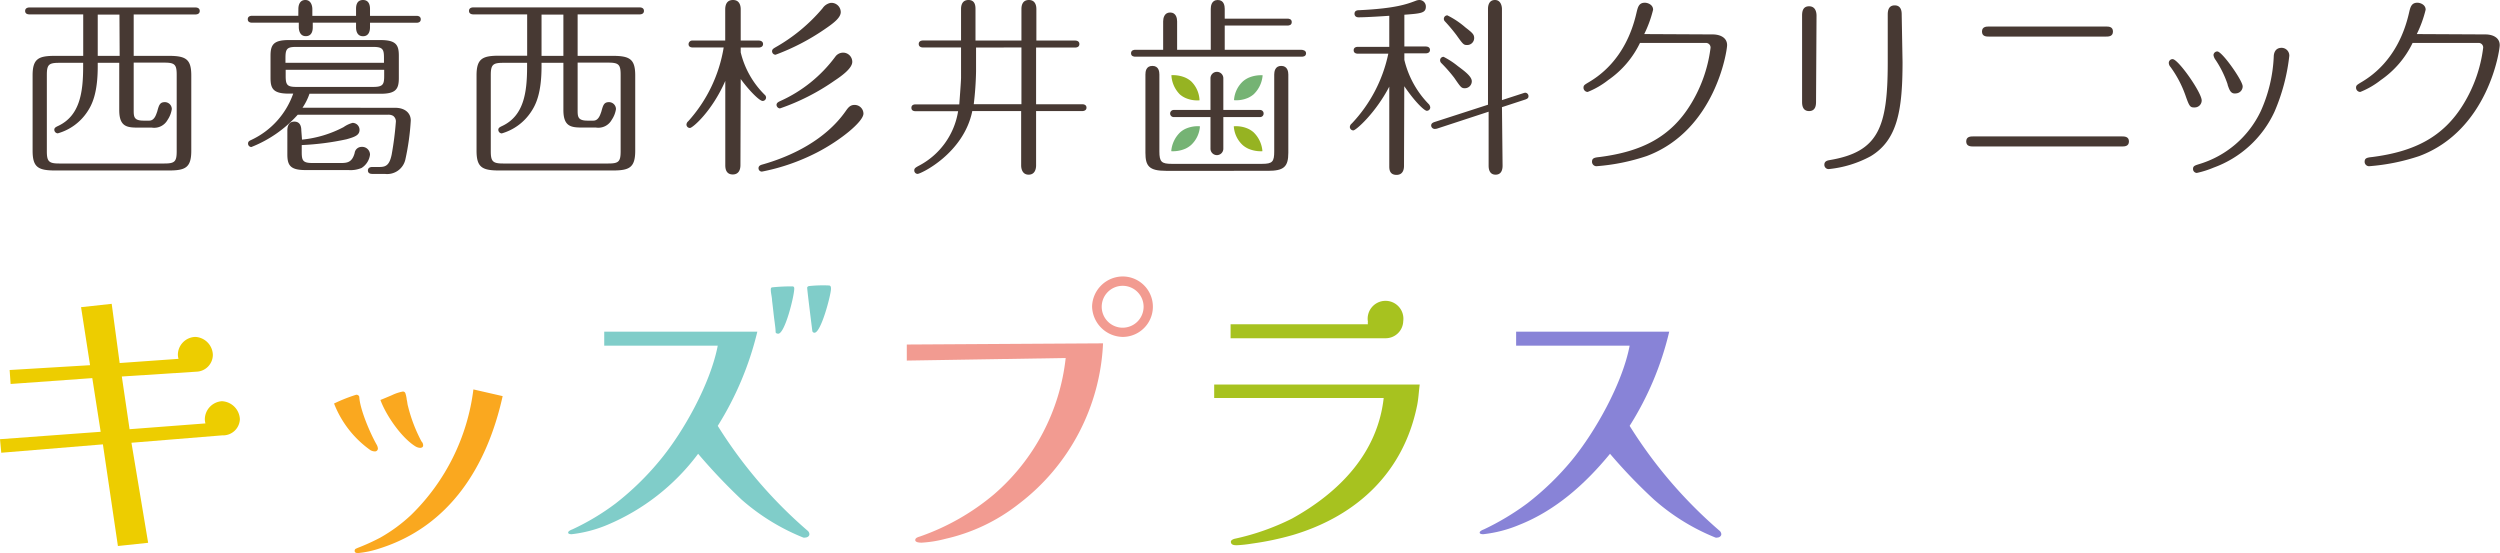
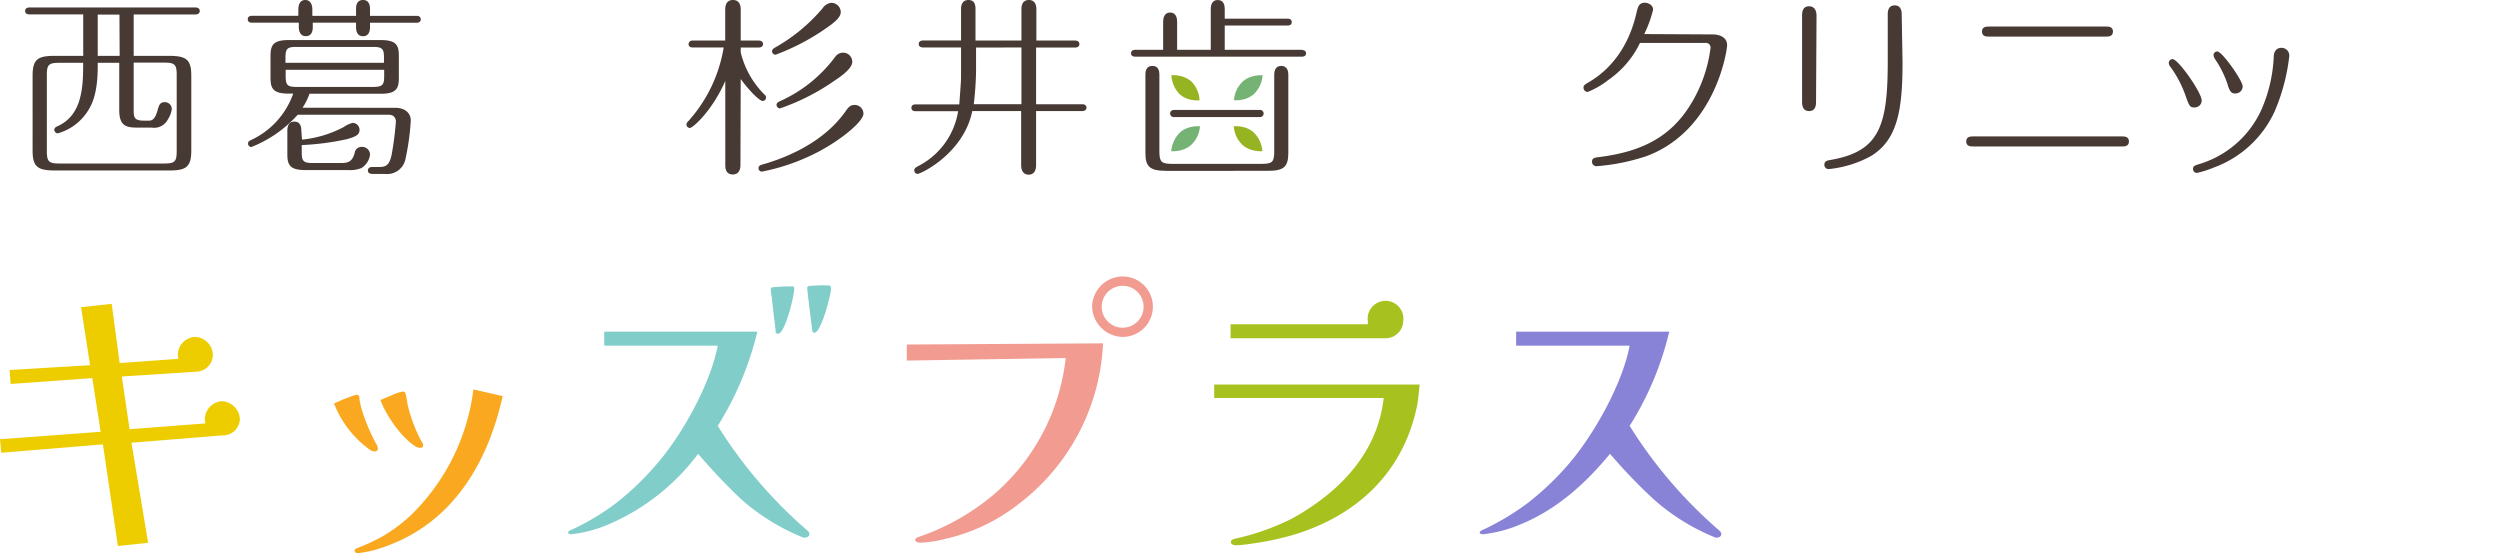
<svg xmlns="http://www.w3.org/2000/svg" viewBox="0 0 358.1 79.22">
  <defs>
    <style>.cls-1{fill:#edcd00;}.cls-2{fill:#faa81f;}.cls-3{fill:#80cdc9;}.cls-4{fill:#f29b91;}.cls-5{fill:#a7c21f;}.cls-6{fill:#8883d7;}.cls-7{fill:#473933;}.cls-8{fill:#96b322;}.cls-9{fill:#75b374;}</style>
  </defs>
  <title>logo_type</title>
  <g id="レイヤー_2" data-name="レイヤー 2">
    <g id="header">
      <path class="cls-1" d="M31.83,62.36l-13,1.06,2.39,14.33-4.33.46L14.74,63.65.18,64.85,0,62.91l14.42-1.06-1.2-7.69L1.52,55l-.14-2,11.52-.69L11.61,44,16,43.52,17.14,52l8.43-.6a2.32,2.32,0,0,1-.09-.55A2.57,2.57,0,0,1,28,48.26a2.65,2.65,0,0,1,2.49,2.58,2.43,2.43,0,0,1-2.35,2.4l-10.69.69,1.11,7.55,10.87-.83a2.32,2.32,0,0,1-.09-.55,2.62,2.62,0,0,1,2.44-2.63,2.7,2.7,0,0,1,2.58,2.58A2.41,2.41,0,0,1,31.83,62.36Z" />
      <path class="cls-2" d="M53.66,64.66a1.31,1.31,0,0,1-.6-.18,14.71,14.71,0,0,1-5.21-6.68A23.17,23.17,0,0,1,51,56.55a.41.41,0,0,1,.46.28c.09,1.8,1.57,5.25,2.49,6.86a1.31,1.31,0,0,1,.18.55A.42.42,0,0,1,53.66,64.66ZM72,56.74c-2.21,10-7.55,18.66-17.69,21.84a13.94,13.94,0,0,1-3,.64c-.18,0-.51,0-.51-.32s.28-.32.41-.41A30.33,30.33,0,0,0,54.49,77a22.84,22.84,0,0,0,4.38-3.22,30.33,30.33,0,0,0,8.94-18ZM60.16,64.15a1.49,1.49,0,0,1-.6-.18c-2-1.2-4.24-4.42-5.07-6.68.37-.14,1-.41,1.66-.69a6.22,6.22,0,0,1,1.52-.51.36.36,0,0,1,.41.28,4.17,4.17,0,0,1,.18.88c.09.32.09.64.18.92a21.71,21.71,0,0,0,1.94,5.07.76.76,0,0,1,.23.55C60.62,64.06,60.39,64.15,60.16,64.15Z" />
      <path class="cls-3" d="M115.34,77a.58.58,0,0,1-.28,0,30.73,30.73,0,0,1-8.84-5.44A82.78,82.78,0,0,1,100,65a31.39,31.39,0,0,1-13,10.18,18.64,18.64,0,0,1-5.11,1.34c-.09,0-.51,0-.51-.23s.46-.41.6-.46a34.23,34.23,0,0,0,6.22-3.73A40,40,0,0,0,94.47,66c3.5-4.19,7.32-11.15,8.34-16.49H86.55l0-2h21.93A45.29,45.29,0,0,1,102.81,61a65.72,65.72,0,0,0,12.85,15,.7.7,0,0,1,.28.51C115.94,76.82,115.62,77,115.34,77ZM111.47,47.8c-.18,0-.37-.09-.37-.23,0-.46-.09-1-.14-1.43-.14-1-.23-2-.37-3.09,0-.46-.18-1.06-.18-1.52,0-.18,0-.32.18-.37a27.87,27.87,0,0,1,2.9-.14c.23,0,.28.14.28.32C113.77,42.37,112.44,47.8,111.47,47.8Zm5.21-.14a.31.31,0,0,1-.32-.23s-.74-5.85-.74-6.22c0-.09.09-.18.23-.23a19.09,19.09,0,0,1,2.86-.09c.32,0,.32.28.32.51C119,42.32,117.6,47.66,116.67,47.66Z" />
      <path class="cls-4" d="M158,49.18a30.6,30.6,0,0,1-12.07,23,26.34,26.34,0,0,1-10.5,5,17,17,0,0,1-3.41.55c-.18,0-.92,0-.92-.37s.55-.46.78-.55a33.57,33.57,0,0,0,10.5-6,30.11,30.11,0,0,0,10.27-19.53l-22.76.37v-2.3Zm2.81-.92a4.47,4.47,0,0,1-4.38-4.38,4.42,4.42,0,0,1,4.38-4.28,4.33,4.33,0,0,1,0,8.66Zm0-7.32a3,3,0,0,0-3,2.95,3,3,0,1,0,3-2.95Z" />
      <path class="cls-5" d="M203.36,55.08c-.14,1.06-.18,2.17-.42,3.22-1.93,9.17-8.34,15.52-17.74,18.33a41.47,41.47,0,0,1-5.9,1.24,18.53,18.53,0,0,1-2.12.23c-.32,0-.87,0-.87-.51,0-.23.37-.37.51-.41a34.62,34.62,0,0,0,8.25-2.9c6.82-3.78,12.25-9.4,13.13-17.27H173.92V55.08Zm-4.93-6.63c-7.19,0-15,0-22.16,0v-2h19.67a1,1,0,0,1,0-.37A2.56,2.56,0,1,1,201,46,2.52,2.52,0,0,1,198.43,48.45Z" />
      <path class="cls-6" d="M246,77a.59.59,0,0,1-.28,0,30.53,30.53,0,0,1-8.8-5.44A75.18,75.18,0,0,1,230.62,65c-3.55,4.33-7.79,8.11-13,10.18a18.52,18.52,0,0,1-5.16,1.34c-.09,0-.51,0-.51-.23s.46-.41.6-.46a37.08,37.08,0,0,0,6.22-3.73A40,40,0,0,0,225.09,66c3.46-4.19,7.33-11.15,8.34-16.49H217.17l0-2h21.93A44.14,44.14,0,0,1,233.43,61a65.72,65.72,0,0,0,12.85,15,.7.7,0,0,1,.28.51C246.56,76.82,246.24,77,246,77Z" />
      <path class="cls-7" d="M19.15,8h5c2.48,0,3.25.47,3.25,2.81V21.58c0,2.45-.85,2.84-3.25,2.84H7.92c-2.48,0-3.25-.47-3.25-2.84V10.79C4.67,8.37,5.55,8,7.92,8h4V2.06H4.2C4,2.06,3.6,2,3.6,1.57s.41-.5.61-.5H28c.19,0,.61.06.61.5s-.41.5-.61.5H19.15ZM11.91,9H8.47C7,9,6.71,9.25,6.71,10.73V21.66c0,1.46.28,1.76,1.76,1.76H23.55c1.49,0,1.76-.28,1.76-1.76V10.73c0-1.46-.25-1.76-1.76-1.76h-4.4v6.74c0,1,0,1.57,1.43,1.57h.8c.77,0,1-.94,1.13-1.27.25-.91.36-1.38,1.1-1.38a1,1,0,0,1,1,1A3.72,3.72,0,0,1,24,17.18a2.19,2.19,0,0,1-2.25,1.1H20c-1.68,0-2.92,0-2.92-2.51V9H14V9.5c0,3.94-.85,5.56-1.52,6.55A7.52,7.52,0,0,1,8.28,19.1a.52.52,0,0,1-.5-.52c0-.28.22-.39.63-.58,3-1.46,3.5-4.71,3.5-8.42Zm5.2-6.91H14V8h3.14Z" />
      <path class="cls-7" d="M42.74,1.27c0-.38.11-1.27,1-1.27s1,1,1,1.27v1H51v-1C51,.83,51.08,0,52,0s1,.88,1,1.27v1h6.66c.22,0,.61.06.61.5s-.41.49-.61.49H53v.66c0,.41-.11,1.27-1,1.27s-1-.85-1-1.27V3.25H44.8v.66c0,.39-.08,1.27-1,1.27s-1-1-1-1.27V3.25H36.1c-.19,0-.61-.05-.61-.49s.41-.5.61-.5h6.63ZM56.61,15.44c1.38,0,2.23.74,2.23,1.82a35.13,35.13,0,0,1-.77,5.56,2.67,2.67,0,0,1-2.95,2.09H53.31c-.22,0-.61-.06-.61-.49s.41-.5.61-.5h1c.91,0,1.46-.19,1.79-1.76a45.86,45.86,0,0,0,.61-4.79,1,1,0,0,0-.39-.77,1.32,1.32,0,0,0-.69-.17H42.65A17.56,17.56,0,0,1,36,21.06a.49.49,0,0,1-.47-.5c0-.3.22-.41.47-.52a11.54,11.54,0,0,0,6-6.63h-.66c-2.26,0-2.59-.77-2.59-2.26V8c0-1.57.41-2.26,2.59-2.26H54.54c2.26,0,2.59.77,2.59,2.26v3.17c0,1.57-.41,2.26-2.59,2.26H44.33a8.27,8.27,0,0,1-1,2ZM55,9V8.29c0-1.24-.17-1.57-1.57-1.57h-11c-1.32,0-1.54.28-1.54,1.57V9ZM40.92,10v.88c0,1.29.22,1.57,1.54,1.57h11c1.4,0,1.57-.36,1.57-1.57V10Zm2.34,10a16.23,16.23,0,0,0,5.95-1.79,4.1,4.1,0,0,1,1.29-.61,1,1,0,0,1,1,1c0,.74-.61,1-1.87,1.35a37.88,37.88,0,0,1-6.41.83v1c0,1.24.17,1.57,1.57,1.57h3.86c1,0,1.76,0,2.15-1.43a1,1,0,0,1,1-.88A1.12,1.12,0,0,1,53,22.16a2.64,2.64,0,0,1-1.21,1.9,4.08,4.08,0,0,1-1.87.3H43.75c-2.18,0-2.59-.69-2.59-2.26V18.69c0-.38.08-1.27,1-1.27s1,.85,1,1.27Z" />
-       <path class="cls-7" d="M82.74,8h5c2.48,0,3.25.47,3.25,2.81V21.58c0,2.45-.85,2.84-3.25,2.84H71.51c-2.48,0-3.25-.47-3.25-2.84V10.79c0-2.42.88-2.81,3.25-2.81h4V2.06H67.79c-.19,0-.61-.06-.61-.5s.41-.5.61-.5H91.63c.19,0,.61.06.61.5s-.41.5-.61.5H82.74ZM75.5,9H72.06c-1.46,0-1.76.27-1.76,1.76V21.66c0,1.46.28,1.76,1.76,1.76H87.14c1.49,0,1.76-.28,1.76-1.76V10.73c0-1.46-.25-1.76-1.76-1.76h-4.4v6.74c0,1,0,1.57,1.43,1.57H85c.77,0,1-.94,1.13-1.27.25-.91.36-1.38,1.1-1.38a1,1,0,0,1,1,1,3.72,3.72,0,0,1-.61,1.54,2.19,2.19,0,0,1-2.26,1.1H83.62c-1.68,0-2.92,0-2.92-2.51V9H77.57V9.5c0,3.94-.85,5.56-1.52,6.55a7.53,7.53,0,0,1-4.18,3.06.52.52,0,0,1-.49-.52c0-.28.22-.39.63-.58,3-1.46,3.49-4.71,3.49-8.42Zm5.2-6.91H77.57V8H80.7Z" />
      <path class="cls-7" d="M106.06,23.67c0,.41-.11,1.32-1.1,1.32s-1.07-.88-1.07-1.32V11.59c-1.9,4.35-4.68,6.74-5.06,6.74a.49.49,0,0,1-.5-.49.66.66,0,0,1,.25-.47A20.76,20.76,0,0,0,103.66,6.8H99.23c-.22,0-.6-.06-.6-.47a.53.53,0,0,1,.6-.52h4.65V1.32C103.89.85,104,0,105,0s1.1.93,1.1,1.32V5.81h2.59c.19,0,.61.08.61.5s-.41.5-.61.5h-2.59v.69a12.74,12.74,0,0,0,3.44,6.08.52.52,0,0,1,.19.38.49.49,0,0,1-.49.5c-.47,0-2-1.57-3.14-3.14Zm17.62-7.4c0,1.15-3.3,3.85-6.69,5.59a29.55,29.55,0,0,1-7.85,2.72.48.48,0,0,1-.49-.49c0-.33.28-.44.47-.5,4.16-1.16,9.08-3.5,12-7.65.33-.47.63-.91,1.27-.91A1.26,1.26,0,0,1,123.68,16.27ZM120.43,1.73c0,.82-1.07,1.62-2.34,2.48a32,32,0,0,1-7,3.63.51.51,0,0,1-.5-.49c0-.3.22-.41.5-.58a24.75,24.75,0,0,0,6.74-5.59A1.79,1.79,0,0,1,119,.41,1.34,1.34,0,0,1,120.43,1.73Zm1.65,7.13c0,.91-1.49,2-2.51,2.67a31.44,31.44,0,0,1-7.85,4,.53.53,0,0,1-.49-.5c0-.27.22-.41.52-.55a20,20,0,0,0,7.9-6.36,1.39,1.39,0,0,1,1.13-.58A1.32,1.32,0,0,1,122.08,8.86Z" />
      <path class="cls-7" d="M146.31,5.81V1.29c0-.44.11-1.29,1.07-1.29s1.07.88,1.07,1.29V5.81H154c.19,0,.61.06.61.5s-.41.5-.61.5h-5.59v8.12h6.61c.19,0,.61.06.61.49s-.44.49-.61.49h-6.61V23.7c0,.44-.14,1.32-1.07,1.32s-1.07-.91-1.07-1.32V15.91h-7c-1.24,6.08-7.38,9-7.84,9a.49.49,0,0,1-.47-.5c0-.3.19-.41.58-.63a10.71,10.71,0,0,0,5.7-7.85h-6.08c-.22,0-.61-.05-.61-.49s.41-.49.61-.49h6.25c0-.11.25-3.25.25-3.83V6.8h-5.45c-.19,0-.61-.06-.61-.5s.42-.5.61-.5h5.45V1.29c0-.44.11-1.29,1.07-1.29s1,.88,1,1.29V5.81Zm-6.5,1v3.44a45.21,45.21,0,0,1-.33,4.68h6.83V6.8Z" />
-       <path class="cls-7" d="M201.11,23.73c0,.25,0,1.32-1.07,1.32S199,24.14,199,23.73V12.41c-2,3.83-4.79,6.27-5.15,6.27a.51.51,0,0,1-.5-.49.69.69,0,0,1,.28-.5,20.69,20.69,0,0,0,5.23-10h-4.35c-.19,0-.61-.05-.61-.49s.41-.49.61-.49H199V2.26c-1.1.08-3.38.22-4.4.22-.53,0-.58-.39-.58-.5,0-.49.44-.52.69-.52,5.15-.25,6.77-.85,8.09-1.35a1.46,1.46,0,0,1,.5-.11.93.93,0,0,1,.94.93c0,.94-.66,1-3.08,1.18V6.66h3.06c.19,0,.61.06.61.49s-.41.49-.61.49h-3.06v.94a13.57,13.57,0,0,0,3.52,6.36.82.82,0,0,1,.19.44.49.49,0,0,1-.5.49c-.3,0-1.54-1.07-3.22-3.52Zm14.12,0c0,.41-.08,1.29-1,1.29s-1-.88-1-1.29V16l-7.32,2.4a1,1,0,0,1-.3.06A.52.52,0,0,1,205,18c0-.28.16-.41.47-.52L213.14,15V1.27c0-.41.11-1.27,1-1.27s1,1,1,1.27V14.34l3.08-1a1,1,0,0,1,.28-.06.49.49,0,0,1,.44.5c0,.25-.14.36-.44.47l-3.36,1.1ZM208.82,9.47c1,.74,2,1.49,2,2.17a1,1,0,0,1-1,1c-.5,0-.6-.17-1.51-1.49A21,21,0,0,0,206.42,9a.59.59,0,0,1-.14-.36.49.49,0,0,1,.5-.5A11.41,11.41,0,0,1,208.82,9.47Zm1.1-5.53c1,.77,1.24,1,1.24,1.51a1,1,0,0,1-1,1c-.5,0-.58-.08-1.52-1.4a24.26,24.26,0,0,0-1.68-2,.5.5,0,0,1,.36-.85A12.2,12.2,0,0,1,209.92,3.94Z" />
      <path class="cls-7" d="M245.32,4.93c1,0,2.07.41,2.07,1.54,0,.8-1.68,12.19-11.51,15.88a29.61,29.61,0,0,1-7.21,1.46.64.64,0,0,1-.63-.63c0-.55.36-.61,1.1-.69,5.95-.77,10.18-2.81,13.1-7.65a20.24,20.24,0,0,0,2.78-8,.66.66,0,0,0-.72-.69h-9.39a13.62,13.62,0,0,1-4.54,5.31,11.87,11.87,0,0,1-2.95,1.71.61.61,0,0,1-.6-.6c0-.33.13-.41.58-.69,1.32-.77,5.45-3.25,7-10,.2-.83.33-1.49,1.21-1.49.41,0,1.18.28,1.18,1a17,17,0,0,1-1.27,3.49Z" />
      <path class="cls-7" d="M260.13,14.53c0,.41,0,1.38-1,1.38s-1-1-1-1.35V2.28c0-.41,0-1.38,1-1.38s1.07,1,1.07,1.35Zm12.39-5.64c0,6.88-.72,11.18-4.57,13.49a15.94,15.94,0,0,1-6,1.84.61.61,0,0,1-.63-.63c0-.55.52-.61.77-.66,7-1.18,8.31-4.68,8.31-14V2.15c0-.41,0-1.38,1-1.38s1,1,1,1.35Z" />
      <path class="cls-7" d="M303.95,19.54c.33,0,1,0,1,.72s-.66.72-1,.72H282.64c-.33,0-1,0-1-.72s.66-.72,1-.72ZM301.66,3.8c.36,0,1,0,1,.72s-.66.72-1,.72H284.9c-.36,0-1,0-1-.72s.66-.72,1-.72Z" />
      <path class="cls-7" d="M313,13.54a15.84,15.84,0,0,0-2.09-3.94.92.92,0,0,1-.25-.55.54.54,0,0,1,.55-.58c.8,0,4.16,4.79,4.16,5.92a1,1,0,0,1-1,1C313.69,15.41,313.6,15.25,313,13.54ZM327.92,8A28,28,0,0,1,325.8,16a15.37,15.37,0,0,1-8.7,8,13.59,13.59,0,0,1-2.42.77.56.56,0,0,1-.55-.58c0-.41.28-.49.8-.66a14.31,14.31,0,0,0,8.92-7.65,21.15,21.15,0,0,0,1.84-7.74c0-.36.11-1.29,1.13-1.29A1.11,1.11,0,0,1,327.92,8Zm-8.83,4.1a14.83,14.83,0,0,0-1.73-3.52,1.54,1.54,0,0,1-.3-.69.55.55,0,0,1,.55-.52c.69,0,3.63,4.18,3.63,5a1,1,0,0,1-.88,1C319.55,13.52,319.36,12.94,319.08,12.14Z" />
-       <path class="cls-7" d="M356,4.93c1,0,2.06.41,2.06,1.54,0,.8-1.68,12.19-11.51,15.88a29.61,29.61,0,0,1-7.21,1.46.64.64,0,0,1-.63-.63c0-.55.36-.61,1.1-.69,5.95-.77,10.18-2.81,13.1-7.65a20.22,20.22,0,0,0,2.78-8,.65.65,0,0,0-.72-.69h-9.39a13.64,13.64,0,0,1-4.54,5.31,11.87,11.87,0,0,1-2.95,1.71.61.61,0,0,1-.61-.6c0-.33.14-.41.58-.69,1.32-.77,5.45-3.25,7-10,.19-.83.33-1.49,1.21-1.49.41,0,1.18.28,1.18,1a16.92,16.92,0,0,1-1.27,3.49Z" />
      <path class="cls-7" d="M183.52,9.44c-.88,0-1,.8-1,1.24v11c0,1.49-.25,1.79-1.76,1.79H167.86c-1.49,0-1.79-.28-1.79-1.79v-11c0-.41-.08-1.24-1-1.24s-1,.8-1,1.24v11.2c0,1.9.52,2.59,2.95,2.59H181.6c2.28,0,2.94-.55,2.94-2.59V10.68C184.54,10.27,184.43,9.44,183.52,9.44Z" />
      <path class="cls-7" d="M186.36,7.13H175.43V3.66h9c.22,0,.6-.06.6-.5s-.41-.49-.6-.49h-9V1.27c0-.44-.11-1.27-1-1.27s-1,.85-1,1.27V7.13h-4.82V3.06c0-.44-.14-1.27-1-1.27s-1,.85-1,1.27V7.13h-4c-.19,0-.6.06-.6.5s.41.49.6.49h23.87c.19,0,.6-.05.6-.49S186.55,7.13,186.36,7.13Z" />
      <path class="cls-8" d="M170.62,11.65a3.42,3.42,0,0,0-.83-.53,4.51,4.51,0,0,0-2-.35,0,0,0,0,0,0,0A4.2,4.2,0,0,0,169,13.52a3.29,3.29,0,0,0,.82.52,4.21,4.21,0,0,0,2,.33s0,0,0,0A4,4,0,0,0,170.62,11.65Z" />
      <path class="cls-9" d="M176.76,14.35s0,0,0,0a4.22,4.22,0,0,0,2-.33,3.32,3.32,0,0,0,.82-.52,4.2,4.2,0,0,0,1.28-2.72,0,0,0,0,0,0,0,4.52,4.52,0,0,0-2,.35,3.39,3.39,0,0,0-.83.53A4,4,0,0,0,176.76,14.35Z" />
      <path class="cls-9" d="M171.88,18.09s0,0,0,0a4.24,4.24,0,0,0-2,.33,3.22,3.22,0,0,0-.82.52,4.2,4.2,0,0,0-1.29,2.72,0,0,0,0,0,0,0,4.51,4.51,0,0,0,2-.35,3.39,3.39,0,0,0,.83-.53A4,4,0,0,0,171.88,18.09Z" />
      <path class="cls-8" d="M178,20.78a3.37,3.37,0,0,0,.83.53,4.51,4.51,0,0,0,2,.35s0,0,0,0a4.2,4.2,0,0,0-1.28-2.72,3.25,3.25,0,0,0-.82-.52,4.25,4.25,0,0,0-2-.33s0,0,0,0A4,4,0,0,0,178,20.78Z" />
      <path class="cls-7" d="M181,16.26a.5.5,0,0,1-.51.51H168.12a.51.51,0,0,1-.51-.51h0a.51.51,0,0,1,.51-.51h12.37a.5.5,0,0,1,.51.51Z" />
-       <path class="cls-7" d="M175.23,21.3a.92.92,0,0,1-.92.92h0a.92.92,0,0,1-.92-.92V11.21a.92.92,0,0,1,.92-.92h0a.92.92,0,0,1,.92.92Z" />
    </g>
  </g>
</svg>